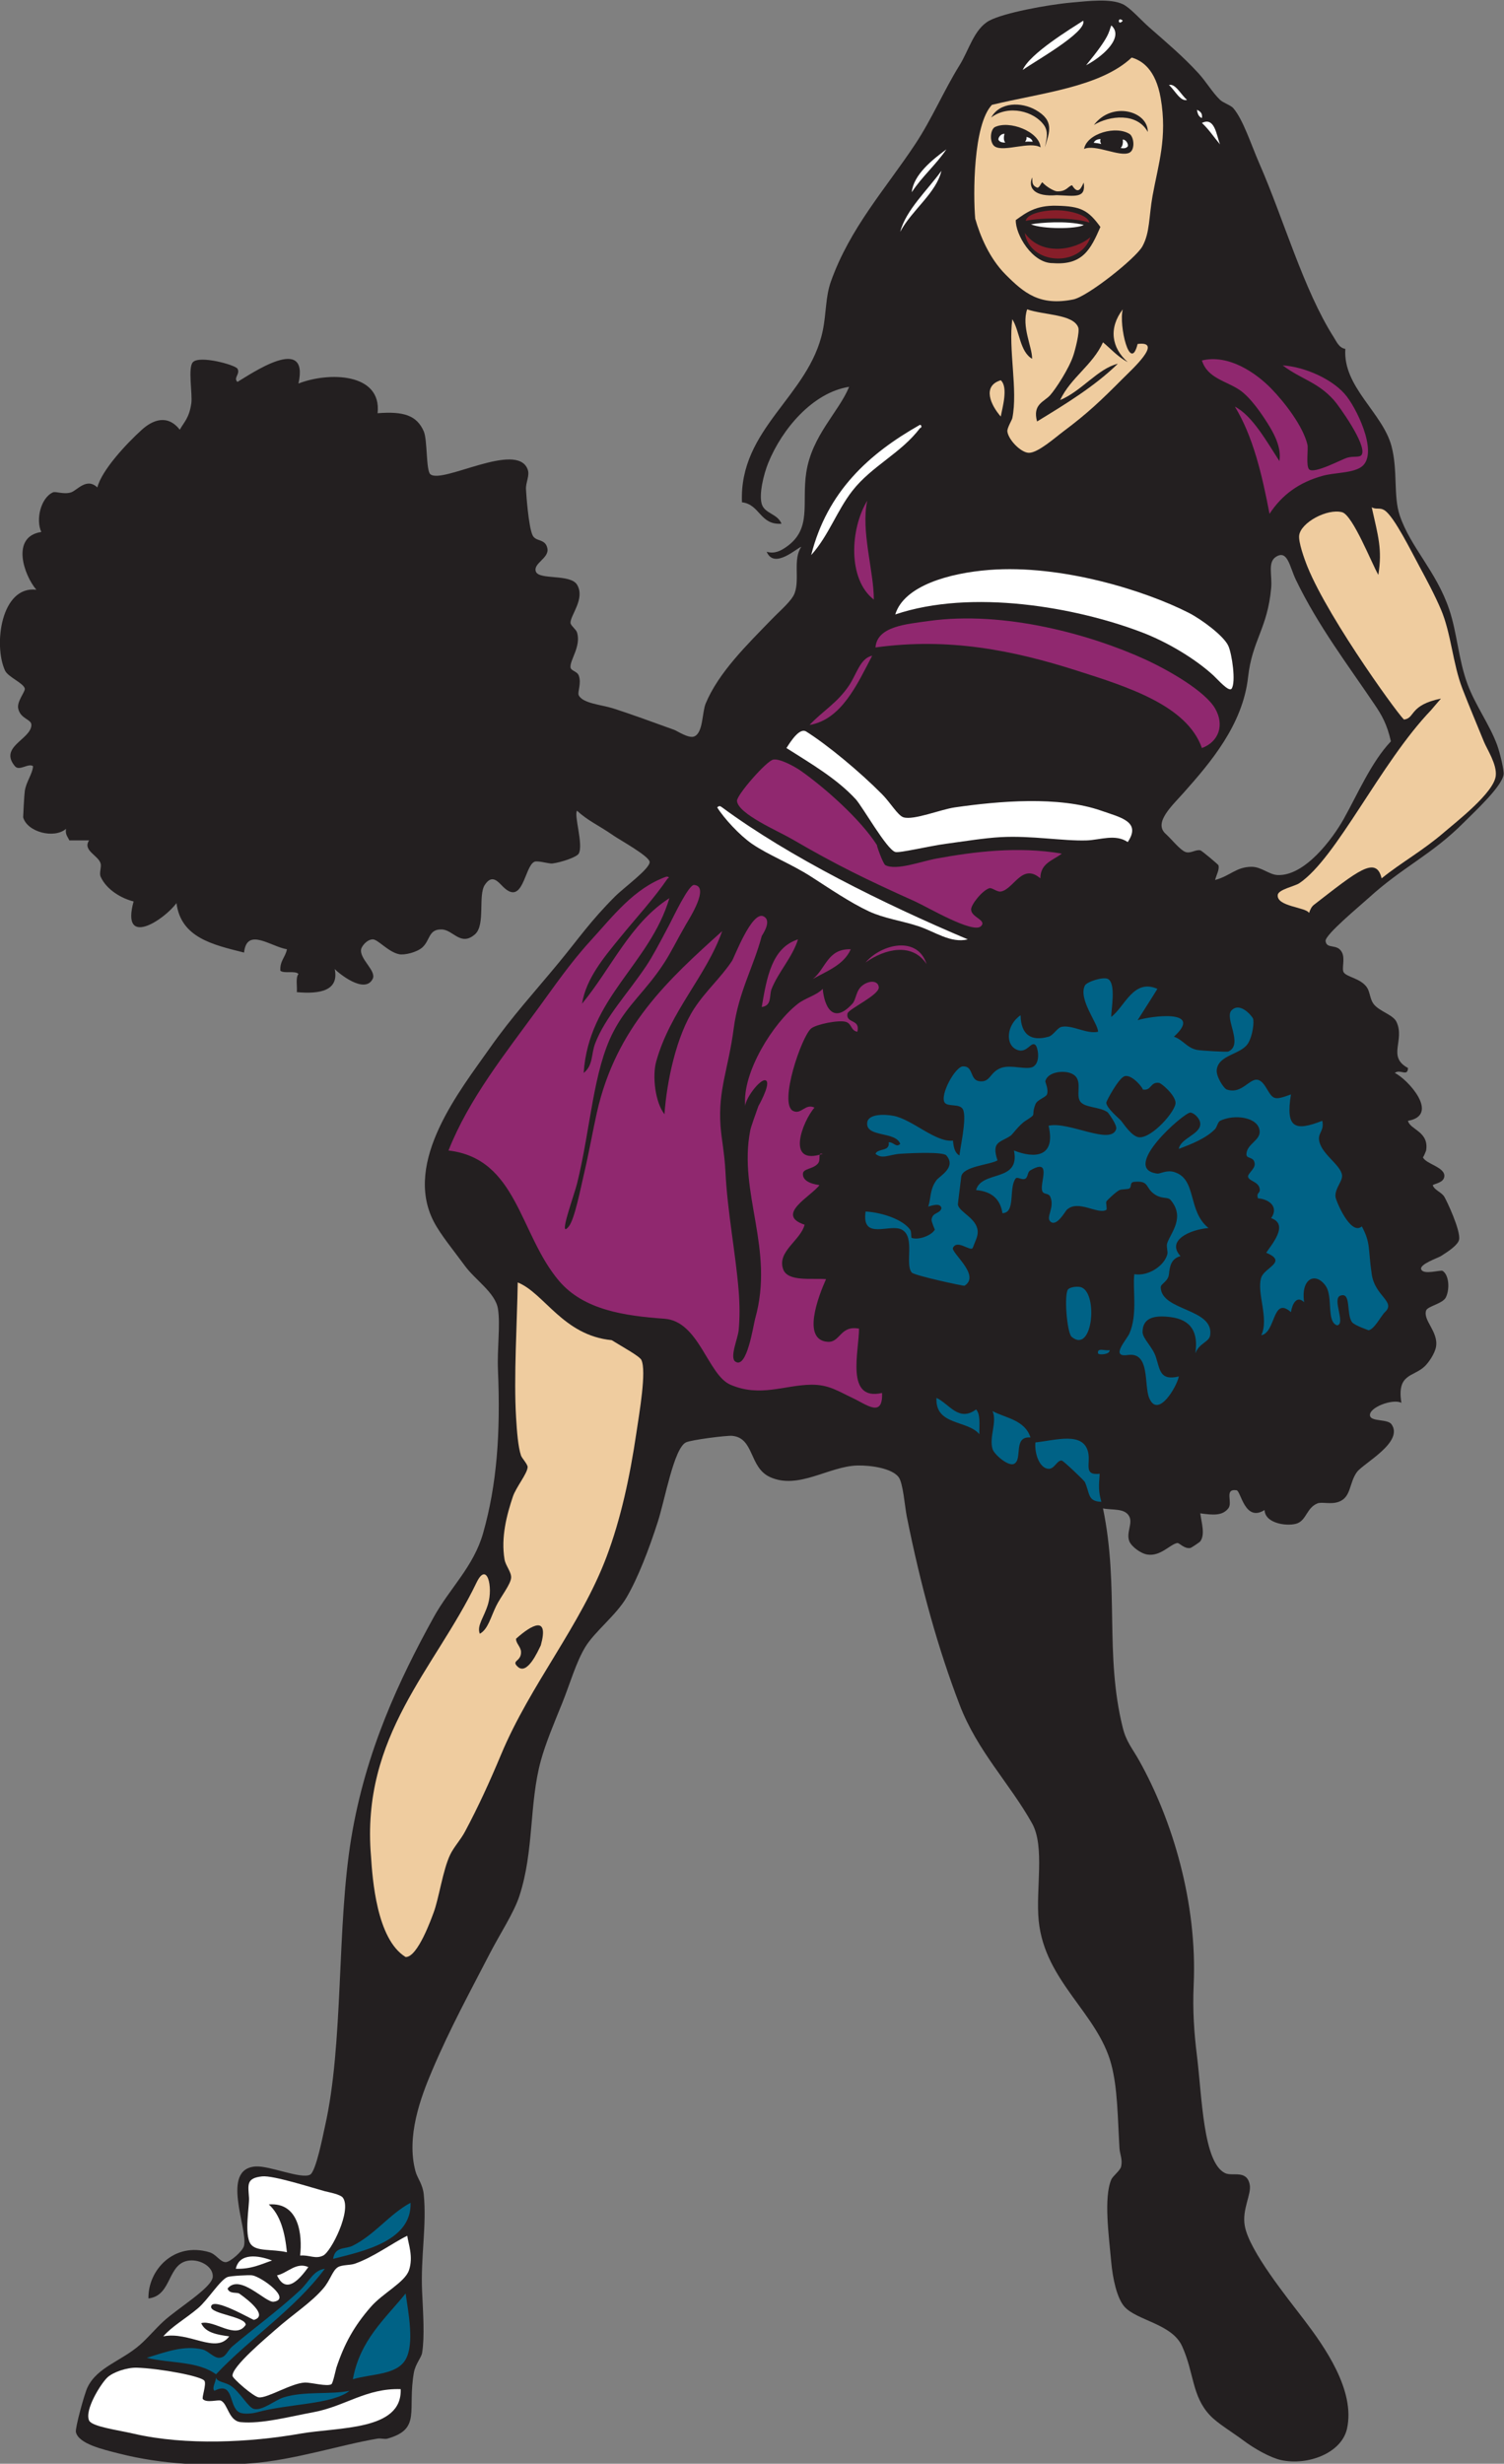
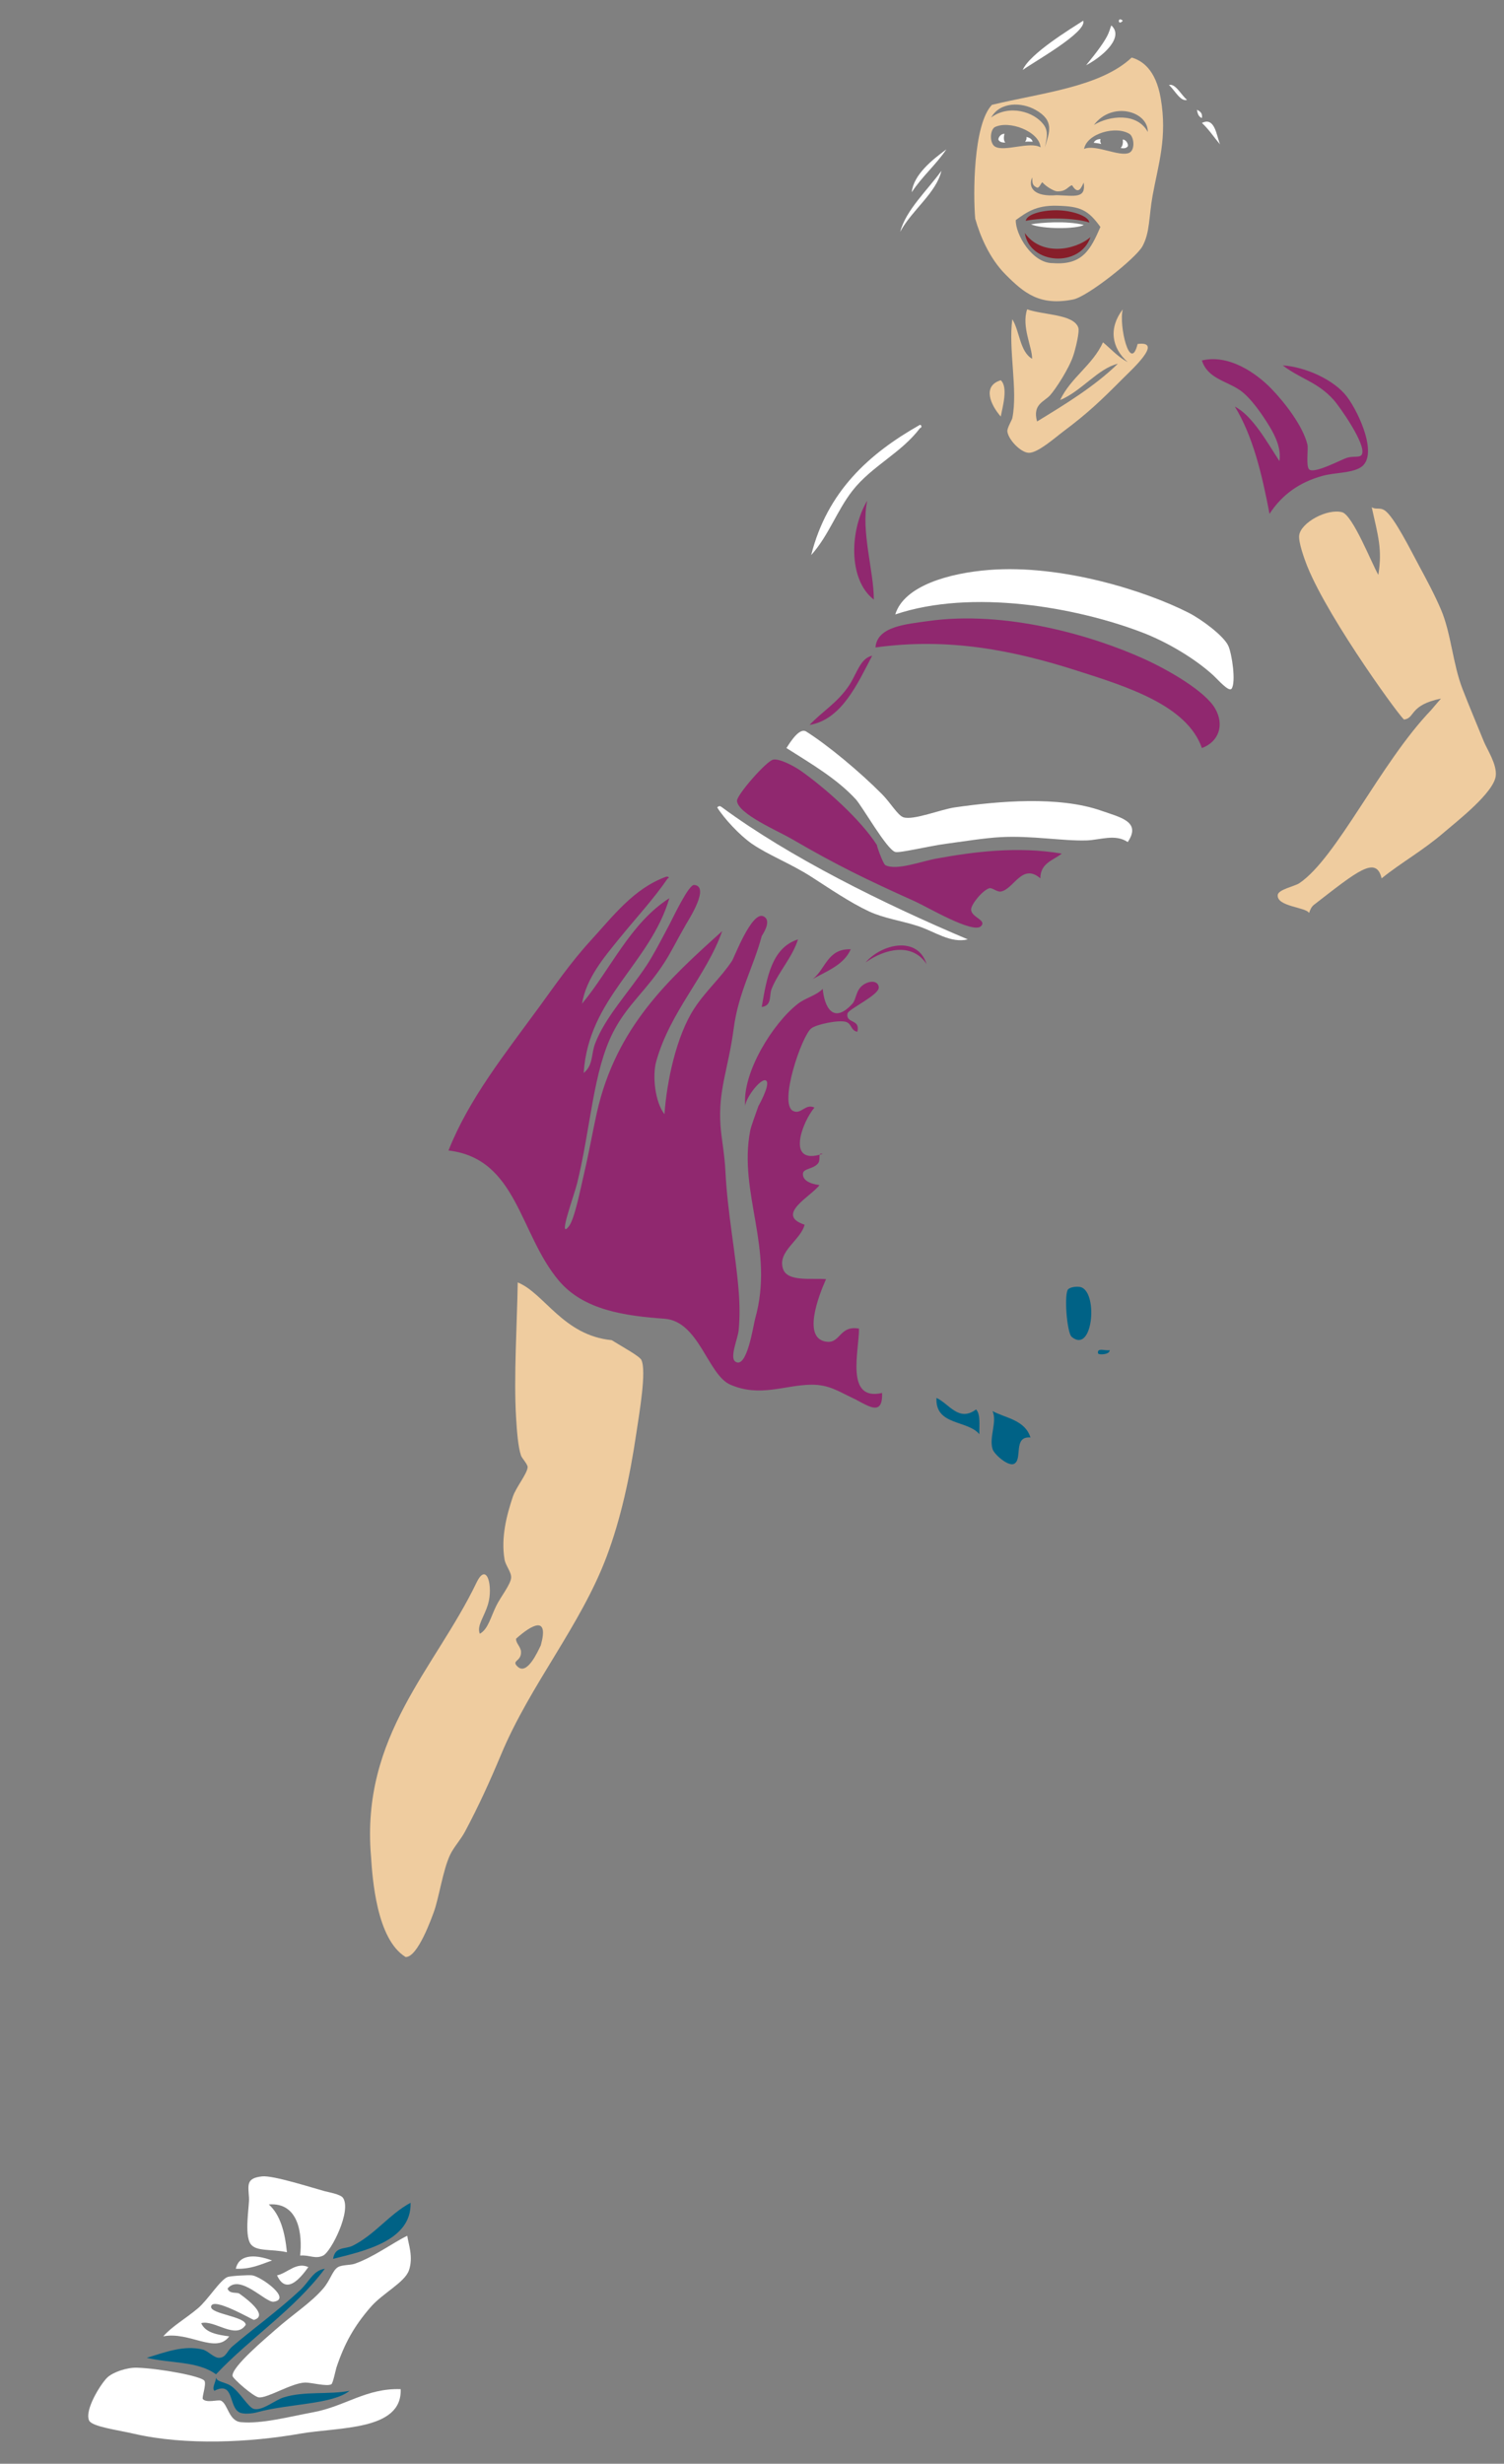
<svg xmlns="http://www.w3.org/2000/svg" viewBox="0 0 583.707 955.787" height="955.787" width="583.707" xml:space="preserve" id="svg2" version="1.1">
  <rect x="0" y="0" width="583.707" height="955.787" fill="#808080" stroke="none" />
  <defs id="defs6" />
  <g transform="matrix(1.333,0,0,-1.333,0,955.787)" id="g10">
    <g transform="scale(0.1)" id="g12">
-       <path id="path14" style="fill:#231f20;fill-opacity:1;fill-rule:evenodd;stroke:none" d="m 4099.39,4061.95 c -0.76,-26.74 -23.59,-1.72 -38.41,-14.4 37.61,-17.71 132.77,-122.56 38.41,-139.19 5.38,-26.06 61.8,-30.63 52.79,-86.41 -0.07,-0.43 -8.41,-22.25 -9.6,-19.2 7.99,-20.56 67.09,-29.21 62.4,-57.59 -2.75,-16.65 -25.62,-19.07 -33.6,-24 4.37,-14.41 25.31,-20.14 33.6,-33.61 7.16,-11.61 48.05,-98.45 43.2,-124.8 -2.79,-15.17 -29.77,-33.55 -52.8,-48 -8.73,-5.47 -62.8,-23.68 -57.6,-38.4 6.29,-17.81 56.38,-1.02 62.4,-4.79 18.01,-11.31 21.63,-51.35 9.61,-76.81 -8.83,-18.68 -53.31,-25.86 -57.61,-38.4 -9.87,-28.79 36.2,-61.55 28.8,-105.59 -3.28,-19.55 -21.34,-46.17 -33.6,-57.6 -32.83,-30.62 -81.1,-20.41 -67.2,-105.6 -24.67,13.22 -97.57,-13.99 -91.2,-38.4 4.32,-16.56 51.4,-8.34 62.4,-24 36.69,-52.23 -82.32,-113.73 -100.81,-139.2 -23.04,-31.78 -16.05,-72.93 -52.79,-86.41 -23.47,-8.59 -49.23,0.72 -62.4,-4.8 -30.62,-12.82 -31.56,-47 -57.6,-57.6 -24.71,-10.04 -94.22,-2.89 -96,38.4 -57.9,-36.37 -68.8,55.86 -81.6,57.61 -37.19,5.06 -10.02,-35.21 -24,-52.81 -17.36,-21.85 -43.95,-19.55 -81.6,-14.39 4.08,-29.65 14.47,-61.6 0,-81.6 -1.68,-2.33 -25.9,-18.7 -28.8,-19.2 -18.51,-3.21 -31.8,15.62 -38.4,14.39 -20.86,-3.89 -48.24,-39.24 -86.4,-33.59 -20.07,2.97 -46.49,23.26 -52.8,38.4 -10.13,24.29 10.11,51.62 0,71.99 -12.75,25.7 -49.59,18.26 -76.8,24 47.76,-230.04 4.19,-424.1 57.6,-638.4 10.29,-41.25 27.54,-59.41 48,-95.99 96.68,-172.91 169.28,-413.36 158.4,-652.8 -3.36,-73.88 1.28,-139.1 9.6,-206.4 14.86,-120.22 17.79,-309.533 81.6,-340.803 22.03,-10.801 63.12,10.977 72.01,-33.594 5.59,-28.144 -23,-71.523 -14.41,-120 12.96,-73.125 124.53,-210.097 172.8,-273.613 58.45,-76.914 149.81,-205.176 124.8,-316.797 -16.1,-71.836 -115.37,-107.969 -191.99,-91.191 -30.6,6.68 -76.88,32.383 -110.4,57.598 -31.56,23.711 -73.62,48.438 -96.01,71.993 -53.69,56.503 -46.16,123.144 -81.6,201.601 -29.66,65.664 -132.06,74.727 -168,115.195 -22.26,25.079 -34.29,83.692 -38.4,129.61 -6.82,76.055 -22.39,186.66 0,240 4.66,11.094 26.1,26.055 28.8,38.398 4.63,21.231 -3.77,35.449 -4.79,52.793 -5.58,94.041 -5.53,175.661 -24.01,244.801 -39.96,149.54 -193.54,241.04 -211.2,417.6 -9.11,91.1 18.55,215.59 -19.2,283.2 -65.35,117.02 -159,209.42 -211.2,345.61 -61.94,161.62 -111.59,338.34 -153.6,547.19 -6.06,30.15 -10.64,97.77 -24,115.21 -19.6,25.57 -80.71,34.53 -120,33.6 -83.18,-2 -171.57,-71.43 -254.4,-33.6 -61.28,27.97 -45.24,114.14 -110.4,120 -15.34,1.37 -119.33,-11.66 -134.4,-19.2 -34.95,-17.52 -60.71,-165.21 -81.6,-230.41 -25.79,-80.5 -57.82,-163.63 -91.2,-220.8 -30.27,-51.83 -92.65,-99.06 -120,-144 -27.33,-44.9 -45.29,-109.12 -67.2,-163.2 -23.15,-57.11 -48.34,-116.55 -62.4,-167.99 -34.4,-125.92 -19.27,-261.64 -62.4,-393.6 -16.12,-49.33 -56.24,-109.53 -86.4,-168 -56.81,-110.16 -114.2,-214.34 -168,-340.81 -32.58,-76.6 -75.7,-191.187 -48,-292.788 5.52,-20.254 20.94,-36.758 24,-67.207 9.08,-90.43 -9.55,-181.094 -4.8,-283.203 2.91,-62.696 7.67,-130.02 0,-177.598 -2.3,-14.238 -19.52,-32.168 -24,-57.598 -19.48,-110.605 22.36,-163.769 -76.8,-191.992 -8.49,-2.422 -19.31,1.543 -28.8,0 C 996.223,56.309 857.195,10.625 729.781,1.152 607.102,-7.969 472.402,-2.402 345.781,29.961 300.027,41.641 228.355,57.93 220.98,92.363 c -2.472,11.563 24.504,110.45 33.598,129.59 28.442,59.824 99.117,76.641 153.602,124.805 23.457,20.742 43.402,45.137 67.203,67.187 41.707,38.653 141.226,97.871 143.996,129.61 2.496,28.593 -34.539,51.074 -67.195,48.008 -66.532,-6.25 -49.735,-102.657 -120,-110.411 -1.704,82.305 74.007,165.274 177.597,134.395 20.297,-6.035 31.574,-29.473 47.996,-28.789 12.274,0.508 49.192,31.836 52.805,47.988 11.168,49.961 -69.484,223.438 33.598,230.41 40.465,2.735 131.82,-37.285 158.402,-24.004 17.496,8.731 38.039,116.543 43.199,139.2 55.329,242.968 34.008,580.098 76.799,839.998 41.94,254.69 140.54,462.72 240,643.2 46.42,84.24 116.21,146.96 144,244.81 39.91,140.47 51.12,290.27 43.2,475.19 -2.63,61.37 7.48,130.88 0,177.6 -7.46,46.64 -65.96,83.79 -96,124.81 -33.39,45.58 -71.65,91.58 -91.2,129.6 -89.76,174.56 78.22,382.92 163.2,503.99 64.48,91.86 132.46,165.73 201.6,249.61 58.49,70.94 91.75,120.54 163.2,192 26.85,26.84 102.64,81.45 100.8,100.79 -1.61,16.93 -86.54,63.53 -105.6,76.8 -43.35,30.18 -75.07,43.06 -105.6,72.01 -10.15,-11.84 19.21,-99.08 4.8,-124.8 -5.81,-10.38 -50.75,-25.39 -76.8,-28.81 -9.59,-1.25 -43.25,9.57 -52.8,4.8 -28.88,-14.41 -32.32,-130.87 -91.2,-71.99 -14.91,14.9 -31.76,36.85 -52.8,4.8 -20.08,-30.59 2.75,-116.9 -28.8,-144 -41.41,-35.58 -62.79,12.99 -96,14.4 -39.84,1.68 -33.67,-32.12 -57.6,-52.8 -15.93,-13.77 -51.44,-22.54 -67.2,-19.21 -31.98,6.78 -61.84,43.8 -76.8,43.2 -17.93,-0.71 -32.29,-21.07 -33.6,-28.8 -4.93,-29.1 45.69,-62.78 33.6,-86.4 -23.56,-46.03 -101.164,18.55 -110.402,28.81 12.801,-62.46 -41.609,-73.44 -110.398,-67.21 1.562,17.64 -4.09,42.5 4.8,52.8 -9.863,10.94 -41.453,0.15 -52.796,9.61 -1.746,28.94 15.039,39.36 19.199,62.39 -46.832,7.68 -117.039,65.29 -124.801,-9.6 -90.879,22.73 -183.926,43.28 -196.805,144 -35.613,-48.91 -162.507,-132.34 -124.797,4.8 -33.019,7.99 -78.218,32.52 -96,72 -4.734,10.51 2.961,28.05 0,38.4 -6.863,24 -53.285,37.76 -33.601,67.21 -19.199,0 -38.399,0 -57.598,0 -4.023,10.37 -12.426,16.37 -9.597,33.59 -35.231,-29.82 -113.18,-9 -124.801,33.61 -0.117,0.42 3.027,64.76 4.801,76.8 3.887,26.36 22.832,50.37 24,72 -13.223,10.07 -39.945,-15.42 -52.805,0 -47.398,56.82 47.34,78.09 48.004,120 0.266,17.14 -31.98,17.04 -38.402,48 -4.289,20.65 20.852,48.98 19.203,57.6 -3.113,16.18 -48.746,33.59 -57.605,52.79 -34.09,73.97 -11.531,247.09 91.203,235.2 -35.918,41.48 -75.144,154.5 14.399,168 -16.496,36.15 -1.739,98.64 33.597,115.2 8.453,3.97 30.711,-6.68 52.805,0 17.566,5.31 45.438,44.46 76.797,14.41 12.828,50.37 84.609,127.31 129.601,167.99 31.043,28.07 74.422,46.16 110.399,0 12.73,22.6 27.473,34.15 33.601,76.8 3.926,27.32 -10.746,104.29 4.801,120 20.129,20.35 123.356,-8.23 129.602,-19.2 8.828,-15.5 -12.969,-26.88 0,-38.4 37.89,22.18 209.894,141.5 177.597,-4.79 87.45,34.36 243.15,31.63 230.4,-86.41 76.35,6.04 114.16,-6.47 134.4,-52.79 11.02,-25.21 6.24,-114.05 19.2,-124.8 35.06,-29.1 251.87,97.33 283.2,14.4 6.96,-18.41 -5.65,-37.33 -4.8,-57.61 0.58,-13.82 7.43,-109.83 19.2,-134.39 9.49,-19.82 37.35,-8.75 43.2,-38.4 5.6,-28.38 -42.31,-43.12 -33.6,-67.21 9.16,-25.31 100.66,-5.98 120,-38.39 23.94,-40.11 -18.94,-87.64 -19.2,-110.41 -0.09,-8.2 16.37,-19.15 19.2,-28.79 11.84,-40.35 -20.86,-79.1 -19.2,-100.8 0.83,-10.85 19.1,-11.23 24,-24.01 8.79,-22.87 -4.46,-48.5 0,-57.6 11.8,-24.02 66.27,-27.37 100.8,-38.39 47.93,-15.31 112.58,-38.79 177.6,-62.4 7.78,-2.83 41.64,-25.59 57.6,-19.21 26.62,10.65 22.78,69.95 33.6,96 37.59,90.51 121.51,172.11 192,244.8 26.23,27.06 59.03,54.15 67.2,76.81 14.93,41.41 -5.8,98.1 19.2,134.39 -11.96,-2.47 -78.72,-66.7 -100.8,-14.4 23.68,-6.98 42.03,3.45 57.59,14.4 74.94,52.74 43.92,125.96 57.61,216 16.46,108.25 94.56,175.84 124.8,249.61 -106.02,-16.43 -195.32,-123.04 -235.2,-220.81 -13.91,-34.08 -27.55,-91.56 -19.21,-120 8.43,-28.69 45.55,-27.59 57.61,-57.6 -63.49,-4.27 -62.18,56.23 -115.2,62.41 -8.46,215.95 195.45,307.99 235.2,499.19 10.86,52.26 7.54,98.05 24,144.01 55.82,155.83 158.23,268.03 244.8,398.4 49,73.78 83.92,157.02 129.6,230.4 27.12,43.56 42.16,105.5 86.4,129.6 40.98,22.31 168.17,46.39 240,52.79 50.5,4.51 112.71,12.2 148.8,-4.8 21.51,-10.12 52.67,-46.01 76.8,-67.19 48.77,-42.83 99.25,-85.33 144.01,-134.41 22.48,-24.65 40.01,-55.29 62.39,-76.8 8.91,-8.56 31.34,-15.8 38.39,-24 29.16,-33.83 52.07,-106.78 76.81,-163.19 69.82,-159.24 127.68,-365.25 216,-504 8.36,-13.14 15.06,-30.47 33.6,-33.61 -7.87,-110.36 108.59,-185.65 134.4,-283.19 18.83,-71.17 4.81,-144.9 24,-201.6 31.6,-93.38 106.16,-161.51 144.01,-273.61 23.09,-68.42 26.63,-144.53 52.79,-215.99 22.78,-62.21 64.43,-118.14 86.41,-177.61 8.91,-24.14 20.77,-75.52 19.2,-86.4 -5.1,-35.31 -83.06,-106.92 -115.21,-139.2 -95.72,-96.1 -177.17,-128.5 -278.4,-220.8 -24.79,-22.6 -127.01,-107.06 -124.79,-124.8 3.15,-25.41 34.18,-5.81 47.99,-33.6 9.3,-18.71 -1.72,-47.79 4.8,-57.59 9.39,-14.13 48.59,-17.04 67.21,-43.21 9.3,-13.09 9.07,-33.97 19.2,-47.99 16.11,-22.31 57.17,-31.66 67.19,-52.81 25.63,-54.07 -28.1,-101.29 33.61,-134.4 z m -561.61,547.21 c 3.83,15.35 13.4,30.64 9.6,43.2 -0.49,1.6 -47.94,42.18 -52.8,43.2 -13.6,2.84 -28.49,-10.19 -43.2,-4.8 -15.73,5.76 -40.63,37.54 -57.6,52.79 -36.03,32.39 18.33,81.17 52.8,120 76.06,85.68 171.56,196.02 187.2,336 12.06,107.89 56.54,141.31 67.2,259.2 3.48,38.55 -11,75.3 14.4,91.21 33.71,21.1 39.48,-29.58 57.6,-67.21 64.71,-134.27 152.27,-248.75 230.4,-364.8 18.36,-27.25 34.94,-54.44 46.2,-105.29 -57.06,-60.23 -96.87,-153.74 -137.4,-225.91 -32.54,-57.94 -112.86,-166.06 -192,-163.2 -25.29,0.92 -47.7,24.33 -76.8,24 -44.75,-0.5 -60.82,-26.16 -105.6,-38.39 v 0" />
      <path id="path16" style="fill:#ffffff;fill-opacity:1;fill-rule:evenodd;stroke:none" d="m 3268.98,7109.96 c -14.55,-17.76 -16.17,14.57 0,0 v 0" />
      <path id="path18" style="fill:#ffffff;fill-opacity:1;fill-rule:evenodd;stroke:none" d="m 3153.78,7109.96 c 12.07,-33.38 -145.62,-120.82 -176.14,-143.47 19.78,47.39 141.03,120.69 176.14,143.47 v 0" />
      <path id="path20" style="fill:#ffffff;fill-opacity:1;fill-rule:evenodd;stroke:none" d="m 3162.14,6980.2 c 56.65,30.29 109.56,84.07 73.39,115.97 -8.48,-20.37 -2.37,-29.41 -73.39,-115.97 v 0" />
      <path id="path22" style="fill:#ffffff;fill-opacity:1;fill-rule:evenodd;stroke:none" d="m 3484.98,6850.76 c 8.42,-4.4 16.68,-8.93 14.41,-24.01 -9.49,3.32 -12.81,12.8 -14.41,24.01 v 0" />
      <path id="path24" style="fill:#ffffff;fill-opacity:1;fill-rule:evenodd;stroke:none" d="m 3499.39,6812.36 c 38.1,18.81 42.38,-37.55 52.79,-62.4 -17.69,20.7 -32.75,44.04 -52.79,62.4 v 0" />
      <path id="path26" style="fill:#ffffff;fill-opacity:1;fill-rule:evenodd;stroke:none" d="m 2926.76,6755.23 c -12.73,-0.02 -16.74,3.09 -19.88,8.35 -0.91,5.46 6.64,17.89 17.63,17.21 -1.98,-7.58 -3.32,-18.79 2.25,-25.56 v 0" />
      <path id="path28" style="fill:#ffffff;fill-opacity:1;fill-rule:evenodd;stroke:none" d="m 3006.6,6757.73 c -10.87,0.35 -14.64,0.74 -22.03,-0.21 4.75,6.74 4.41,9.22 4.16,14.2 8.48,-2.07 15.42,-5.59 17.87,-13.99 v 0" />
      <path id="path30" style="fill:#ffffff;fill-opacity:1;fill-rule:evenodd;stroke:none" d="m 2755.38,6735.56 c -30.31,-44.89 -71.09,-79.31 -100.8,-124.8 5.12,50.9 59.31,94.26 100.8,124.8 v 0" />
      <path id="path32" style="fill:#871e29;fill-opacity:1;fill-rule:evenodd;stroke:none" d="m 3171.62,6522.46 c -40.27,14.22 -135.31,15.49 -185.12,5.08 3.08,20.92 55.14,32.54 97.77,30.55 42.62,-2 85.61,-17.87 87.35,-35.63 v 0" />
      <path id="path34" style="fill:#871e29;fill-opacity:1;fill-rule:evenodd;stroke:none" d="m 2983.65,6492.18 c 48.47,-68.28 146.52,-50.54 191.3,-12.01 -30.68,-89.85 -177.09,-80.08 -191.3,12.01 v 0" />
      <path id="path36" style="fill:#ffffff;fill-opacity:1;fill-rule:evenodd;stroke:none" d="m 3155.61,6515.55 c -22.27,-12.52 -120.38,-12.43 -153.94,1.81 26.59,4.84 102.93,11.29 153.94,-1.81 v 0" />
      <path id="path38" style="fill:#efcc9f;fill-opacity:1;fill-rule:evenodd;stroke:none" d="m 2990.57,6269.96 c 48.24,-17.1 134.31,-13.62 148.82,-52.81 4.56,-12.34 -8.45,-63.66 -14.41,-81.6 -12.81,-38.57 -50.66,-96.4 -67.2,-115.19 -17.47,-19.86 -52.27,-26.07 -38.39,-76.81 83.39,51 167,101.8 235.19,168.01 -58.12,-13.91 -105.66,-79.93 -168,-105.61 31.51,66.1 94.18,101.02 124.8,168 23.54,-19.66 43.65,-42.74 72,-57.6 -47.17,41.4 -56.13,99.11 -14.4,153.61 -12.25,-47.08 21.54,-188.06 43.2,-100.8 76.82,9.88 -16.98,-74.45 -43.2,-100.8 -63.6,-63.95 -102.62,-101.21 -172.8,-153.6 -23.88,-17.83 -74.42,-63.03 -100.8,-62.4 -23.57,0.55 -59.99,38.77 -62.4,62.4 -1.01,9.83 13.33,33.13 14.4,38.39 16.69,82 -12.11,201.39 0,288.01 21.91,-35.71 21.42,-93.78 57.6,-115.2 0.71,33.75 -31.62,93.73 -14.41,144 v 0" />
      <path id="path40" style="fill:#efcc9f;fill-opacity:1;fill-rule:evenodd;stroke:none" d="m 2913.78,5957.95 c -28.53,32.28 -55.52,88.83 0,105.6 22.42,-20.43 4.42,-80.33 0,-105.6 v 0" />
      <path id="path42" style="fill:#ffffff;fill-opacity:1;fill-rule:evenodd;stroke:none" d="m 2678.57,5933.96 c 6.05,-1.19 4.85,-9.55 0,-9.61 -54.34,-72.6 -140.43,-110.23 -196.79,-182.4 -45.47,-58.22 -68.86,-130.21 -120,-187.19 46.69,185.31 168.56,295.44 316.79,379.2 v 0" />
      <path id="path44" style="fill:#90286f;fill-opacity:1;fill-rule:evenodd;stroke:none" d="m 2524.98,5713.15 c -19.03,-88.13 19.33,-205.1 19.2,-287.99 -76.12,58.89 -69.48,204.91 -19.2,287.99 v 0" />
      <path id="path46" style="fill:#ffffff;fill-opacity:1;fill-rule:evenodd;stroke:none" d="m 2606.58,5381.95 c 25.33,83.69 157.57,120.57 273.6,129.61 210.74,16.39 454.8,-60.6 580.8,-124.81 36.59,-18.64 101.73,-66.64 115.2,-95.99 10.82,-23.58 22.8,-106.58 9.6,-124.8 -7.85,-10.84 -40.33,26.95 -52.8,38.39 -52.93,48.6 -133.46,96.76 -206.4,124.81 -192.06,73.85 -497.32,127.97 -720,52.79 v 0" />
      <path id="path48" style="fill:#90286f;fill-opacity:1;fill-rule:evenodd;stroke:none" d="m 3499.39,4993.15 c -43.51,124.05 -215.91,178.16 -364.81,225.6 -186.64,59.48 -373,96.43 -585.6,67.2 4.74,61.36 88.82,67.64 153.6,76.8 223.38,31.62 476.4,-41.12 628.8,-110.39 72.89,-33.14 177.6,-94.18 206.4,-144 27.86,-48.2 10.79,-96.84 -38.39,-115.21 v 0" />
      <path id="path50" style="fill:#90286f;fill-opacity:1;fill-rule:evenodd;stroke:none" d="m 2539.38,5261.95 c -42.97,-82.07 -88.94,-185.92 -182.4,-201.59 37.46,39.98 80.85,63.83 115.2,115.2 22.23,33.24 32.36,79.13 67.2,86.39 v 0" />
      <path id="path52" style="fill:#ffffff;fill-opacity:1;fill-rule:evenodd;stroke:none" d="m 3283.38,4719.55 c -36.12,24.73 -80.53,6.01 -120,4.81 -68.8,-2.11 -159.6,14.45 -249.6,9.59 -47.61,-2.56 -104.75,-12.04 -158.4,-19.19 -53.32,-7.11 -135.66,-27.7 -148.8,-24 -24.95,7.01 -95.64,132.37 -115.2,153.59 -55.24,59.94 -130.48,103.59 -201.61,148.8 13.97,22.2 38.78,59.87 57.61,48.01 61.89,-39.03 154.83,-115.91 220.8,-182.41 24.67,-24.87 45.84,-62.11 62.39,-67.19 29.64,-9.11 108.15,22.92 148.82,28.8 127.55,18.44 303.3,33.85 427.19,-9.6 56.13,-19.7 116.9,-31.67 76.8,-91.21 v 0" />
      <path id="path54" style="fill:#90286f;fill-opacity:1;fill-rule:evenodd;stroke:none" d="m 3091.38,4685.96 c -24.97,-19.83 -62.36,-27.25 -62.4,-72 -53.41,46.06 -77.44,-32.08 -115.2,-38.4 -10.96,-1.84 -25.47,12.19 -33.6,9.59 -20.06,-6.42 -53.55,-47.53 -52.8,-62.4 1.14,-22.75 46.51,-30.18 28.8,-47.99 -22.98,-23.12 -156.05,55.83 -192,71.99 -143.77,64.65 -229.36,106.34 -360,182.41 -39.06,22.73 -156.12,72.61 -158.4,110.39 -1.01,16.74 85.76,116.44 105.6,120 19.18,3.45 62.27,-19.92 81.6,-33.6 67.59,-47.83 171.9,-139.21 220.8,-215.99 -4.32,6.77 16.9,-53.9 23.99,-57.6 31.96,-16.67 103.71,10.98 148.81,19.19 108.83,19.83 236.17,36.34 364.8,14.41 v 0" />
      <path id="path56" style="fill:#ffffff;fill-opacity:1;fill-rule:evenodd;stroke:none" d="m 2817.78,4436.35 c -49.75,-12.16 -96.2,22.7 -144,38.41 -47.64,15.65 -99.86,22.6 -144.01,43.19 -54.97,25.66 -115.14,66.86 -167.99,100.8 -59.24,38.04 -125.09,63.02 -172.8,96.01 -35.46,24.51 -81.08,73.81 -100.8,105.6 6.24,6.53 10.02,3.23 14.4,0 195.97,-144.44 466.63,-278.84 715.2,-384.01 v 0" />
      <path id="path58" style="fill:#90286f;fill-opacity:1;fill-rule:evenodd;stroke:none" d="m 1939.38,4618.75 c 8.58,1.36 9.85,-4.53 4.8,-4.79 -40.79,-59.77 -92.33,-115.17 -139.2,-172.8 -45.43,-55.86 -98.44,-117.86 -110.4,-192 84.81,102.39 140.26,234.14 254.4,307.19 -57.28,-192.53 -235.34,-289.17 -249.6,-508.8 28.3,22.89 21.19,54.29 33.6,86.41 29.74,76.94 95.29,145.35 148.8,225.59 18.1,27.14 35.56,60.08 67.2,120 10.84,20.53 56.01,116.56 72,115.21 46.9,-3.98 -15.21,-99.95 -24,-115.21 -27.1,-47.01 -42.36,-79.28 -62.4,-110.39 -53.8,-83.55 -107.19,-121.28 -148.8,-201.61 -59.27,-114.41 -65.8,-280.25 -105.6,-441.59 -8.29,-33.6 -57.62,-166.94 -24,-124.81 16.96,21.26 34.28,111.01 43.2,148.81 15.85,67.18 27.12,132.4 38.4,182.4 56.25,249.18 208.47,387.34 364.8,528 -45.32,-129.49 -151.06,-232.73 -191.99,-379.2 -11.88,-42.47 -3.29,-118.51 23.99,-153.61 6.78,96.44 34.85,228.04 86.4,307.21 33.92,52.09 77.49,89.43 110.4,139.19 6.29,9.5 57.39,145.37 91.2,129.6 27.15,-12.66 -4.24,-55.49 -4.81,-57.59 -23.7,-89.52 -67.72,-163.4 -81.59,-268.81 -15.48,-117.67 -45.91,-179.59 -38.4,-283.19 2.94,-40.55 11.65,-79.27 14.4,-134.41 5.92,-118.57 29.4,-234.37 38.4,-345.6 3.22,-39.75 3.6,-78.03 0,-115.2 -2.4,-24.79 -27.03,-79.26 -9.6,-91.19 33.86,-23.2 52.34,106.19 57.59,124.8 57.35,203.03 -49.51,365.12 -14.39,547.19 2.52,13 13.64,42.01 24,72 -0.5,-1.44 32.99,57.81 24,72 -11.11,17.53 -61.49,-46.95 -62.4,-72 -9.72,97.06 81.58,242.12 153.6,297.61 22.27,17.15 53.18,23.66 72,43.2 4.37,-49.9 29.25,-105.88 86.4,-43.2 11.16,12.24 9.81,37.79 28.79,52.79 19.96,15.78 46.13,15.28 48,-4.8 2.14,-22.8 -88.92,-63.51 -91.19,-76.79 -5.12,-29.97 38.26,-14.67 28.8,-52.81 -19.68,3.33 -15.82,23.65 -33.6,28.8 -21.1,6.13 -85.63,-7.05 -100.8,-19.2 -27.64,-22.11 -95.06,-218.83 -52.8,-240 23.82,-11.93 35.63,22.77 62.4,9.6 -34.4,-38.96 -86,-171.32 24,-134.39 -17.04,3.92 -3.5,-16.47 -14.4,-28.81 -14.26,-16.14 -42.13,-13.74 -43.21,-28.79 -1.31,-18.56 17.83,-29.28 48.01,-33.6 -23.87,-32.53 -130.44,-86.23 -43.2,-115.2 -11.33,-45.57 -80.95,-77.97 -62.4,-129.61 13.33,-37.09 83.01,-25.33 124.8,-28.79 -21.99,-49.34 -71.51,-177.13 4.79,-182.4 36.89,-2.54 36.06,48.77 91.21,38.39 0.38,-65.07 -40.89,-212.12 67.2,-187.2 2.7,-74.1 -45.91,-33.26 -86.4,-14.4 -40.72,18.97 -68.55,39.01 -120,38.4 -77.65,-0.92 -148.58,-37.34 -235.2,0 -66.1,28.52 -91.04,184.81 -192,192.01 -115.95,8.27 -235.26,25.34 -307.2,110.39 -115.76,136.88 -121.11,355.65 -321.6,379.2 59.31,149.97 164.31,281.13 264,417.6 43.73,59.88 91,128.79 148.81,192 67.27,73.59 126.29,152.63 220.79,187.2 v 0" />
      <path id="path60" style="fill:#90286f;fill-opacity:1;fill-rule:evenodd;stroke:none" d="m 2323.38,4436.35 c -16.22,-52.25 -56.6,-93.83 -76.8,-143.99 -7.64,-18.98 2.01,-48.69 -28.81,-52.81 14.74,86.07 29.23,172.38 105.61,196.8 v 0" />
      <path id="path62" style="fill:#90286f;fill-opacity:1;fill-rule:evenodd;stroke:none" d="m 2697.77,4364.36 c -41.57,63.57 -121.4,44.93 -177.59,4.8 45.63,53.55 150.99,79.22 177.59,-4.8 v 0" />
      <path id="path64" style="fill:#90286f;fill-opacity:1;fill-rule:evenodd;stroke:none" d="m 2476.98,4407.55 c -20.17,-45.42 -68.41,-62.79 -110.4,-86.4 37.19,28.42 42.36,88.85 110.4,86.4 v 0" />
      <path id="path66" style="fill:#efcc9f;fill-opacity:1;fill-rule:evenodd;stroke:none" d="m 1507.38,3437.95 c 77.37,-31.04 132.01,-154.2 273.6,-167.99 28.79,-18.18 81.01,-46.23 86.4,-57.6 15.37,-32.44 -5.8,-153.12 -14.4,-211.21 -19.38,-130.84 -45.6,-251.21 -86.4,-360 -75.47,-201.25 -222.1,-372.73 -307.2,-575.99 -33.41,-79.81 -66.16,-151.8 -105.6,-225.61 -13.02,-24.35 -32.53,-44.71 -43.2,-67.19 -21.49,-45.27 -32.76,-127.69 -48,-168 -5.75,-15.22 -46.23,-130.69 -81.6,-129.61 -84.72,51.79 -96.45,228.06 -100.8,292.81 -29.9,351.74 186.82,546.4 307.2,796.8 30.43,63.28 48.53,-11.96 33.6,-62.41 -11.52,-38.9 -33.48,-62.56 -24,-86.4 24.23,13.3 31.6,48.43 48,81.6 12.83,25.96 41.96,62.19 43.2,81.6 1.02,16.04 -16.23,35.31 -19.2,52.81 -11.05,65.2 6.82,130.84 24,182.39 9.46,28.37 42.09,67.05 43.2,86.4 0.47,8.22 -16.76,26.37 -19.2,33.6 -8.85,26.28 -11.94,70.87 -14.4,110.41 -7.26,116.89 3.13,279.08 4.8,393.59 z m -4.8,-1036.8 c -1.34,-12.5 13.94,-23.59 14.4,-38.4 0.91,-28.9 -29.89,-24.43 -9.6,-43.2 27.32,-25.25 57.66,42.79 67.2,62.4 24.48,88.32 -26.71,59.83 -72,19.2 v 0" />
      <path id="path68" style="fill:#006286;fill-opacity:1;fill-rule:evenodd;stroke:none" d="m 3110.57,3418.75 c 9.1,7.32 30.28,8.16 38.41,4.8 48.47,-19.98 31.87,-194.6 -28.8,-144 -13.94,11.64 -23.21,128.22 -9.61,139.2 v 0" />
      <path id="path70" style="fill:#006286;fill-opacity:1;fill-rule:evenodd;stroke:none" d="m 3230.57,3241.15 c 2.05,-13.61 -32.59,-14.88 -33.59,-9.59 -3.84,18.24 22.7,6.1 33.59,9.59 v 0" />
      <path id="path72" style="fill:#006286;fill-opacity:1;fill-rule:evenodd;stroke:none" d="m 2726.58,3101.95 c 36.87,-17.05 64.95,-71.32 115.2,-33.59 13.42,-13.79 9.08,-45.33 9.6,-72.01 -34.99,41.81 -129.02,24.59 -124.8,105.6 v 0" />
      <path id="path74" style="fill:#006286;fill-opacity:1;fill-rule:evenodd;stroke:none" d="m 2889.79,3063.55 c 36.05,-19.96 94.33,-25.19 110.39,-76.79 -52.02,4.26 -21.67,-64.36 -48,-76.8 -16.93,-8.01 -57.64,27.46 -62.39,43.2 -10.61,35.02 14.07,78.56 0,110.39 v 0" />
-       <path id="path76" style="fill:#006286;fill-opacity:1;fill-rule:evenodd;stroke:none" d="m 3201.78,2881.15 c -2.82,-35.95 -3.81,-51.19 4.8,-81.6 -40.38,1 -33.06,24.41 -47.99,57.6 -1.96,4.33 -62.13,61.64 -67.21,62.4 -13.6,2.03 -21.11,-24.82 -38.4,-24 -26.72,1.27 -41.4,45 -38.4,76.81 60.1,6.47 139.54,32.25 153.6,-28.81 7.53,-32.69 -14.97,-68.02 33.6,-62.4 v 0" />
      <path id="path78" style="fill:#ffffff;fill-opacity:1;fill-rule:evenodd;stroke:none" d="m 873.777,605.957 c 6.93,59.766 -2.941,155.762 -91.199,148.789 33.676,-30.312 47.031,-80.957 52.805,-139.199 -44.305,10.156 -89.403,1.094 -105.602,24.004 -19.398,27.461 -3.379,110.976 -4.801,134.394 -2.246,37.071 -9.273,57.422 38.399,62.403 31.992,3.359 144.726,-32.91 182.402,-43.184 9.711,-2.656 45.52,-8.672 52.805,-19.219 25.774,-37.304 -34.527,-156.679 -57.606,-167.988 -23.148,-11.348 -39.652,2.363 -67.203,0 v 0" />
      <path id="path80" style="fill:#006286;fill-opacity:1;fill-rule:evenodd;stroke:none" d="M 1195.38,759.551 C 1199,647.695 1056.18,618.203 969.781,596.348 c 6.071,37.402 34.919,26.953 57.599,38.398 64.75,32.715 106.08,91.465 168,124.805 v 0" />
      <path id="path82" style="fill:#ffffff;fill-opacity:1;fill-rule:evenodd;stroke:none" d="m 1185.78,663.555 c 2.75,-22.305 18.53,-61.602 4.8,-100.801 -12.2,-34.844 -76.03,-66.309 -110.4,-105.606 -49.5,-56.582 -77.7,-108.085 -100.801,-177.597 -1.598,-4.805 -9.992,-45.254 -14.399,-47.988 -12.621,-7.852 -59.652,5.351 -76.8,4.785 -39.215,-1.27 -108.981,-45.645 -134.403,-43.184 -15.472,1.484 -76.004,54.844 -76.797,62.383 -2.785,26.523 97.922,110.664 124.801,134.414 53.094,46.875 102.77,77.656 139.199,120 21.442,24.902 26.688,52.656 43.2,62.402 11.672,6.856 35.52,5.313 48,9.59 54.86,18.809 111.25,61.094 153.6,81.602 v 0" />
      <path id="path84" style="fill:#ffffff;fill-opacity:1;fill-rule:evenodd;stroke:none" d="M 792.184,591.563 C 759.859,580.684 731.5,565.84 686.582,567.559 c 10.426,46.601 64.547,39.609 105.602,24.004 v 0" />
      <path id="path86" style="fill:#ffffff;fill-opacity:1;fill-rule:evenodd;stroke:none" d="m 897.777,572.363 c -24.164,-33.613 -64.691,-81.953 -91.195,-24.004 29.426,5.84 55.883,40.02 91.195,24.004 v 0" />
      <path id="path88" style="fill:#006286;fill-opacity:1;fill-rule:evenodd;stroke:none" d="M 945.781,567.559 C 856.848,448.496 729.926,367.402 628.98,260.352 c -54.425,39.062 -130.605,31.191 -201.597,48.007 54.844,16.758 108.117,37.5 163.199,24.004 14.793,-3.633 32.754,-25.058 48.004,-24.004 20.125,1.387 21.559,19.2 38.394,33.594 53.938,46.113 134.938,105.254 196.797,163.203 27.547,25.801 37.801,57.461 72.004,62.403 v 0" />
      <path id="path90" style="fill:#ffffff;fill-opacity:1;fill-rule:evenodd;stroke:none" d="m 662.578,509.961 c 5.09,-16.328 25.18,-10.254 33.606,-14.414 -0.149,0.078 93.425,-62.656 43.195,-76.797 -3.223,-0.898 -121.801,69.238 -124.801,38.398 -2.074,-21.308 100.895,-28.632 100.805,-52.793 -28.645,-44.57 -92.125,15.899 -129.602,4.805 12.223,-27.793 46.348,-33.652 81.602,-38.398 -38.813,-52.813 -116.133,15.332 -192,0 25.086,29.004 64.543,51.093 100.801,81.601 28.992,24.395 64.617,82.715 86.394,91.192 8.07,3.144 62.543,6.386 72,4.804 27.047,-4.55 115.633,-68.691 62.402,-76.796 -23.683,-3.614 -98.289,82.792 -134.402,38.398 v 0" />
-       <path id="path92" style="fill:#006286;fill-opacity:1;fill-rule:evenodd;stroke:none" d="m 1027.38,245.957 c 20.56,113.828 93.46,175.352 153.6,249.59 8.29,-57.754 25.83,-146.524 0,-191.992 -26.12,-45.977 -100.14,-41.465 -153.6,-57.598 v 0" />
      <path id="path94" style="fill:#ffffff;fill-opacity:1;fill-rule:evenodd;stroke:none" d="M 1166.58,217.148 C 1171.27,95.527 985.512,107.207 873.777,87.559 730.137,62.285 540.574,52.266 388.98,87.559 343.152,98.223 267.512,107.93 259.379,125.957 c -13.832,30.684 34.137,106.836 52.805,124.805 16.644,15.996 57.371,29.668 86.394,28.789 64.469,-1.953 188.938,-24.375 196.805,-38.399 5.91,-10.547 -8.352,-48.652 -4.801,-52.793 10.695,-12.5 44.398,-0.976 52.797,-4.804 20.043,-9.121 22.289,-58.946 57.601,-62.403 59.989,-5.859 141.68,15.879 211.204,28.809 93.366,17.344 153.736,70.469 254.396,67.187 v 0" />
      <path id="path96" style="fill:#006286;fill-opacity:1;fill-rule:evenodd;stroke:none" d="m 628.98,250.762 c 2.844,-12.989 26.895,-13.028 43.204,-24.004 26.312,-17.715 50.554,-63.242 67.195,-67.207 24.66,-5.86 61.418,25.84 86.402,33.613 61.352,19.043 133.321,7.324 191.999,19.199 -49.604,-40.117 -179.065,-37.422 -268.8,-62.402 -11.722,-3.262 -39.492,-7.344 -52.796,0 -30.864,16.992 -14.391,91.914 -72.004,62.402 -8.106,8.672 3.968,24.239 4.8,38.399 v 0" />
      <path id="path98" style="fill:#ffffff;fill-opacity:1;fill-rule:evenodd;stroke:none" d="m 3403.38,6922.75 c 18.91,5.98 36.5,-30.6 52.8,-43.2 -19.42,-6.48 -37.02,30.08 -52.8,43.2 v 0" />
      <path id="path100" style="fill:#ffffff;fill-opacity:1;fill-rule:evenodd;stroke:none" d="m 2740.98,6673.15 c -15.06,-64.95 -86.74,-114.85 -120,-177.6 16.52,63.5 79.9,121.7 120,177.6 v 0" />
      <path id="path102" style="fill:#90286f;fill-opacity:1;fill-rule:evenodd;stroke:none" d="m 3595.38,5986.75 c 50.86,-25.95 92.98,-102.2 129.6,-158.39 5.98,35.8 -12.06,73.21 -28.8,100.79 -21.24,34.99 -54.73,83.8 -86.39,105.61 -39.38,27.1 -94.05,33.99 -110.4,86.4 76.63,18.74 156.03,-34.81 201.59,-81.61 40.11,-41.19 92.57,-109.59 105.6,-163.2 3.01,-12.36 -4.8,-61.81 4.8,-71.99 13.89,-14.73 95.2,29.04 110.4,33.59 20.39,6.11 37.77,-0.86 43.2,9.6 14.69,28.34 -67.79,143.12 -81.6,158.4 -48.03,53.18 -92.87,59.16 -148.8,100.8 63.47,-3.63 149.31,-40.89 187.2,-91.19 35.18,-46.72 93.69,-174.22 38.4,-206.4 -28.11,-16.37 -74.16,-13.89 -110.39,-24 -66.73,-18.63 -117.12,-54.42 -153.61,-110.4 -21.89,115.7 -48.57,226.62 -100.8,311.99 v 0" />
      <path id="path104" style="fill:#efcc9f;fill-opacity:1;fill-rule:evenodd;stroke:none" d="m 3825.78,4537.15 c -7.49,-5.78 -11.23,-14.3 -14.4,-24 -9.02,17.34 -95.52,18.4 -91.2,52.8 1.95,15.5 49,24.92 62.4,33.6 109.51,73.41 235.71,349.42 384,504 6.79,8.36 14.25,16.5 28.8,33.6 -92.27,-18.71 -75.09,-56.68 -106.68,-60.85 3.66,-15.66 -218.09,286.61 -282.12,444.86 -9.77,24.15 -26.61,71.96 -24,91.2 5.06,37.21 81.44,78.46 124.8,67.19 31.1,-8.07 86.62,-149.64 105.6,-182.4 12.06,74.41 -0.62,113.08 -19.2,196.81 12.77,-7.99 23.48,0.79 38.4,-9.6 27.52,-19.17 76.08,-117.49 100.8,-163.2 19.18,-35.47 43.77,-81.23 62.4,-124.81 29.58,-69.2 34.25,-157.42 62.41,-230.39 20.18,-52.32 40.15,-98.7 62.39,-153.6 9.46,-23.34 38.54,-66.42 34.74,-100.12 -5.58,-49.41 -115.54,-134.17 -149.94,-163.88 -62.68,-54.17 -124.39,-87.59 -182.4,-134.4 -16.01,67.72 -71.95,19.68 -196.8,-76.81 v 0" />
-       <path id="path106" style="fill:#006286;fill-opacity:1;fill-rule:evenodd;stroke:none" d="m 3432.18,3164.36 c -5.52,-29.01 -60.8,-124.56 -86.4,-62.41 -15.71,38.15 3.61,134.48 -62.4,124.81 -52.21,-7.66 -3.17,44.41 4.8,62.4 24.67,55.64 8.87,131.35 14.4,172.79 40.29,-6.7 86.66,23.64 96.01,57.6 2.46,9 -3.87,23.4 0,33.61 12.09,31.98 51.78,74.85 9.59,124.79 -8.04,9.53 -22.98,2.38 -43.2,14.41 -32.66,19.41 -15.96,42.68 -62.4,38.4 -14.98,-1.39 -6.57,-14.32 -14.4,-19.21 -4.84,-3.01 -22.05,-1.6 -28.79,-4.8 -9.78,-4.62 -36.58,-29.51 -38.41,-33.6 -1.59,-3.54 2.93,-22.25 0,-23.99 -24.61,-14.72 -82.06,31.38 -115.2,0 -4.14,-3.92 -30.09,-51.52 -48,-33.6 -13.32,13.31 13.97,40.5 0,71.99 -5.44,12.27 -21.23,4.15 -24,19.2 -4.74,25.75 28.18,93.19 -33.6,57.61 -9.63,-5.56 -6.42,-18.71 -14.4,-24 -9.45,-6.28 -23.74,6.72 -28.8,0 -20.92,-27.79 1.01,-100.26 -38.39,-100.81 -6.23,41.78 -32.43,63.59 -76.81,67.2 16.38,58.82 129.33,21.08 110.4,115.2 59.17,-23.72 122.55,-20.49 100.8,72.01 57.97,13.94 181.81,-58.21 196.81,-9.6 3.64,11.82 -24.15,48.12 -24.01,48 -21.82,17.73 -69.39,12.9 -81.6,33.6 -13.53,22.93 13.09,67.36 -28.8,81.59 -23.08,7.85 -65.5,2.13 -72,-24 -0.47,-1.91 10.25,-25.13 4.8,-38.39 -3.73,-9.08 -28.19,-14.82 -33.6,-28.81 -14.54,-37.58 7.72,-24.49 -28.8,-47.99 -19.08,-12.29 -37.36,-39.2 -43.2,-43.21 -30.37,-20.79 -56.84,-16.01 -38.4,-72 -23.31,-13.42 -102.23,-17.14 -105.59,-47.99 -1.9,-17.35 -10.27,-79.09 -9.61,-81.61 5.9,-22.53 55.24,-38.83 57.6,-76.79 0.94,-15.16 -7.91,-30.22 -14.4,-48.01 -6.26,-12.52 -45.11,25.68 -57.6,0 -6.77,-13.91 81.8,-80.18 33.6,-110.39 -2.16,-1.37 -146.2,29.71 -153.6,38.4 -20.92,24.53 10.99,103.03 -28.8,124.79 -34.67,18.97 -118.03,-33.01 -105.6,52.81 47.08,-2.79 107.25,-22.23 129.59,-52.81 4.8,-6.55 1.81,-22.92 4.81,-23.99 19.31,-6.99 57.07,6.48 67.2,23.99 -0.05,-0.09 -10.12,23.81 -9.6,28.81 2.38,22.65 24.49,16.45 28.8,33.59 -2.63,16.87 -27.84,7.71 -38.4,4.8 7.98,22.95 3.94,49.89 24,76.81 9.18,12.32 58.74,37.3 28.8,71.99 -9.38,10.88 -97.6,7.31 -134.4,4.81 -32.7,-2.23 -52.41,-16.92 -72,0 6.97,17.02 42.63,5.36 38.4,33.59 14.75,0.71 21.58,-16.88 33.6,-4.79 -13.04,37.78 -101.66,17.8 -96,62.39 3.24,25.52 51.02,24.22 76.8,19.2 54.88,-10.66 122.2,-77.94 172.8,-71.99 1.72,-19.08 5.15,-36.45 19.2,-43.21 -0.77,12.75 22.89,109.18 9.6,134.4 -9.06,17.18 -43.83,6.63 -52.81,19.2 -15.2,21.31 30.18,104.43 52.81,105.6 31.58,1.64 19.35,-39.56 48,-43.2 32.7,-4.15 29.27,25.63 62.4,38.4 30.17,11.64 78.11,-8.1 96.01,4.8 20.44,14.76 11.59,56.46 4.79,62.4 -13.05,11.42 -24.2,-25.39 -52.8,-14.39 -36.42,14 -31.49,72.99 9.6,100.8 1.18,-57.61 31.3,-76.57 81.6,-62.41 14.24,4.01 24.91,26.12 38.4,28.8 30.42,6.07 73.42,-22.04 105.6,-14.4 0.42,23.61 -58.14,94.27 -38.39,134.4 5.44,11.09 53.39,26.55 67.19,19.2 24.49,-13.04 8.98,-91.13 9.6,-110.39 39.68,29.84 64.54,112.31 134.41,81.6 -18.9,-30.72 -38.54,-60.67 -57.61,-91.2 37.31,12.1 194.98,33.43 105.6,-48.01 26.13,-8.68 37.94,-32.58 67.2,-38.39 11.54,-2.3 86.98,-6.69 91.2,-4.8 45.52,20.39 -12.55,97.84 9.6,120 25.96,25.95 60.68,-19.05 62.4,-24.01 3.51,-10.07 -0.66,-49.55 -14.4,-71.99 -20.17,-32.98 -85.65,-32.81 -91.2,-76.81 -2.51,-19.93 20.85,-54.85 28.8,-57.6 57.9,-19.94 76.89,68.92 115.2,4.81 20.54,-34.38 22.28,-37.4 72.01,-19.2 -16.07,-98.96 11.95,-107.73 91.2,-76.8 5.97,-27.42 -10.76,-34.44 -9.61,-52.8 2.64,-42.26 63.28,-73.78 67.2,-105.6 2.13,-17.25 -21,-37.64 -19.2,-62.41 0.82,-11.12 44.21,-115.09 76.8,-86.4 26.32,-49.55 17.66,-63.26 28.8,-139.2 9.52,-64.86 71.33,-79.59 38.4,-110.39 -10.74,-10.06 -31.12,-50.86 -48,-52.81 1.63,0.2 -40.75,13.69 -48,24 -17.12,24.36 -1.36,88.21 -33.6,76.8 -25.4,-8.96 16.71,-82.56 -9.6,-86.39 -31.96,10.18 -10.9,83.34 -33.59,115.2 -29.25,41.02 -72.59,21.56 -62.41,-48.01 -21.75,21.21 -34.82,-5.43 -38.39,-28.79 -54.44,48.01 -43.63,-59.43 -86.41,-67.2 23.64,48.39 -14.52,124.18 0,168 9.72,29.32 78.05,45.57 14.4,72 15.08,23.24 67.34,82.2 14.4,100.8 22.47,32.07 -4.55,55.05 -38.4,57.59 -5.96,18.94 7.95,12.5 4.8,28.8 -3.83,19.9 -30.77,21.28 -33.6,33.61 -2.13,9.26 20.6,22.92 19.2,38.39 -2.08,23.04 -25.11,11.8 -24,28.81 1.92,29.39 41.56,39.06 38.4,67.19 -4.49,39.98 -73.86,48.94 -115.2,28.81 -6.07,-2.96 -9.57,-19.06 -14.4,-24 -26.33,-26.96 -68.24,-43.59 -105.6,-57.61 4.48,30.5 61.89,41.96 62.4,72 0.26,15.82 -17.65,32.78 -28.8,33.61 -17.5,1.29 -206.83,-163.97 -95.99,-177.6 7.27,-0.9 26.83,10.93 47.99,4.79 68.13,-19.75 38.35,-113 100.81,-163.2 -54.59,-4.55 -123.49,-36.37 -81.61,-81.6 -26.1,-7.8 -31.03,-26.64 -33.6,-52.8 -2.1,-21.38 -24.35,-27.71 -23.99,-38.4 2.28,-69.43 155.32,-60.5 143.99,-139.19 -2.91,-20.22 -31.85,-22.45 -43.2,-52.8 9.23,60.59 -11.41,97.89 -72,105.59 -43.41,5.53 -81.32,0.53 -81.6,-43.2 -0.12,-19.16 28.85,-43.29 38.4,-72 12.85,-38.63 11.52,-70.78 67.2,-57.59 z m -211.2,796.79 c 0.4,-15.82 36.49,-45.09 43.2,-52.79 6.56,-7.54 31.2,-46.81 52.8,-48 37.96,-2.1 106.79,76.84 105.6,100.79 -1.12,22.54 -40.81,56.56 -48,57.6 -26.22,3.8 -21.7,-24.57 -48,-19.2 5.21,-1.06 -29.98,46.06 -52.8,38.4 -17.3,-5.79 -52.91,-72.35 -52.8,-76.8 v 0" />
      <path id="path108" style="fill:#ffffff;fill-opacity:1;fill-rule:evenodd;stroke:none" d="m 3262.71,6739.42 c 12.54,-2.06 17.02,0.37 20.96,5.04 1.79,5.23 -3.67,18.73 -14.63,19.82 0.75,-7.79 0.26,-19.07 -6.33,-24.86 v 0" />
      <path id="path110" style="fill:#ffffff;fill-opacity:1;fill-rule:evenodd;stroke:none" d="m 3184.31,6754.76 c 10.78,-1.4 14.57,-1.63 21.71,-3.76 -3.61,7.42 -2.86,9.8 -1.82,14.7 -8.69,-0.7 -16.11,-3.05 -19.89,-10.94 v 0" />
      <path id="path112" style="fill:#efcc9f;fill-opacity:1;fill-rule:evenodd;stroke:none" d="m 3294.9,7002.71 c 30.15,-8.8 69.94,-34.33 84.49,-118.35 19.81,-114.6 -7.03,-192.04 -23.56,-283.2 -11.18,-61.76 -7.44,-107.55 -29.7,-147.9 -19.28,-34.9 -159.56,-146.09 -201.15,-154.51 -97.79,-19.78 -143.43,18.63 -196.8,72.01 -47.91,47.9 -74.84,113.75 -88.88,163.04 -6.06,69.56 -6.25,273.5 48.72,331.25 143.84,34.85 315.52,51.71 406.88,137.66 z m -4.95,-223.2 c 12.73,-11.45 14.53,-46.76 -2.35,-54.06 -28.97,-12.7 -98.47,26.01 -131.35,11.28 8.21,45.12 94.02,69.32 133.7,42.78 z m -274.75,70.78 c -41.22,23.27 -103.42,23.98 -129.28,-21.88 50.99,37.86 125.02,18.05 153.69,-22.53 13.03,-18.45 8.14,-39.48 2.5,-64.36 13.75,44.7 28.27,77.58 -26.91,108.77 z m 169.77,-43.77 c 45.37,27.61 125.62,36.62 156.81,-20.32 1.09,60.4 -103.84,90.48 -156.81,20.32 z m -289.31,-6.64 c -13.99,-9.88 -14.49,-47.17 1.43,-56.4 27.27,-16.02 101.5,16.33 132.42,-2.15 -2.85,45.77 -91.33,80.25 -133.85,58.55 z m 181.14,-197.71 c 52.5,-1.74 85.47,-10.81 78.39,36.68 -5.64,-10.76 -14.59,-39.77 -33.88,-7.76 -12.12,-3.07 -15.76,-18.58 -43.62,-17.79 -7.35,0.04 -30.61,12.27 -42.79,26.25 -3.76,-0.5 -8.88,-18.71 -16.36,-15.1 -15.79,7.6 -12,17.6 -13.42,29.36 -12.87,-30.49 6.55,-57.21 71.68,-51.64 z m -11.26,-197.81 c 86.46,-6.53 109.92,40.01 138.29,105.3 -35.64,49.18 -57.35,60.3 -126.87,61.78 -62.43,1.75 -90.83,-21.46 -119.48,-41.65 -1.58,-41.11 47.75,-126.26 108.06,-125.43 v 0" />
    </g>
  </g>
</svg>